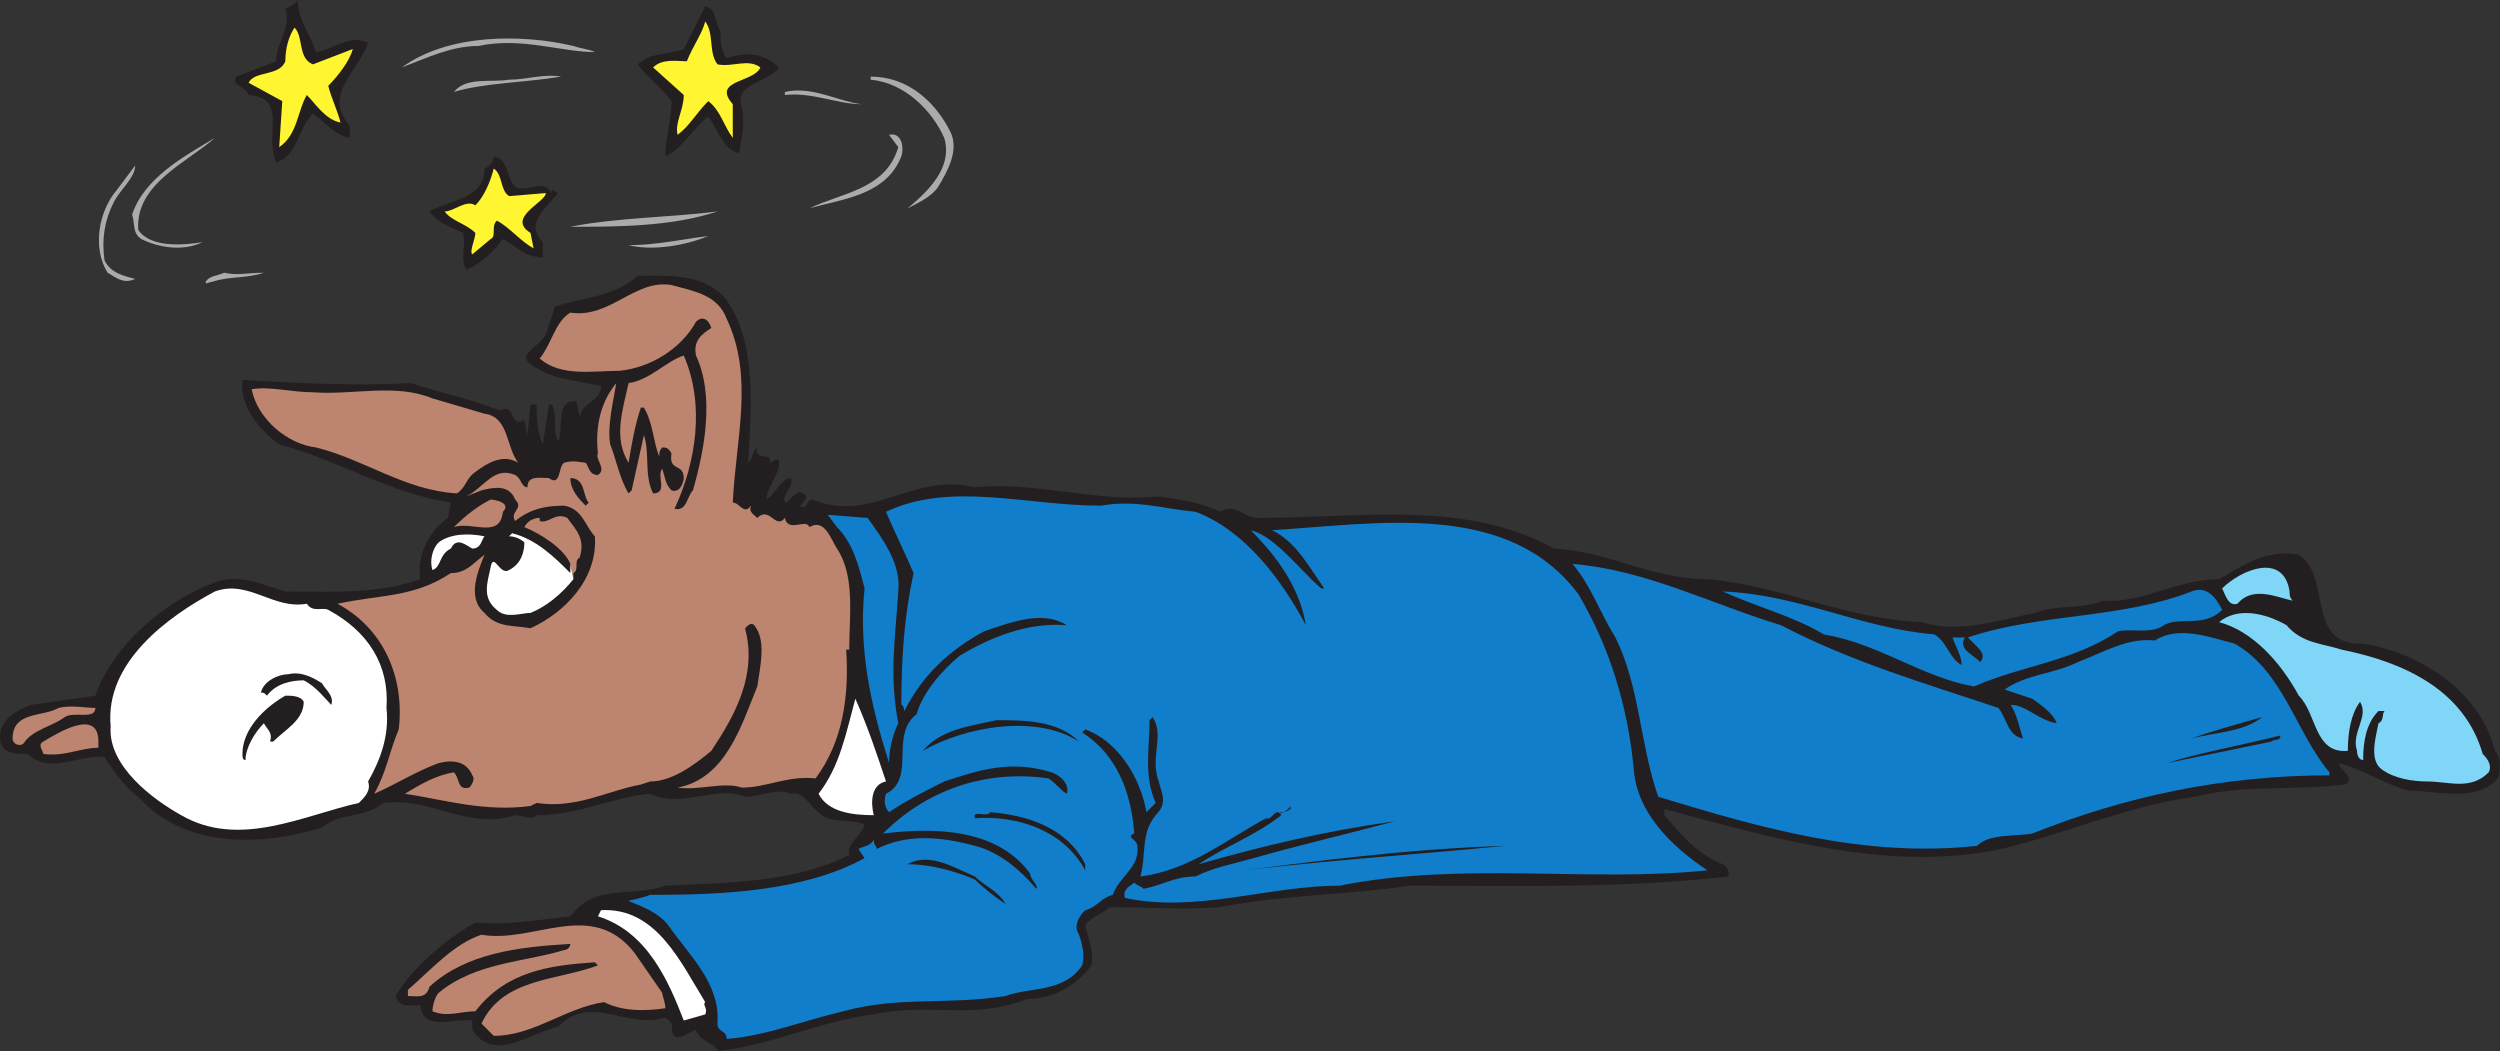
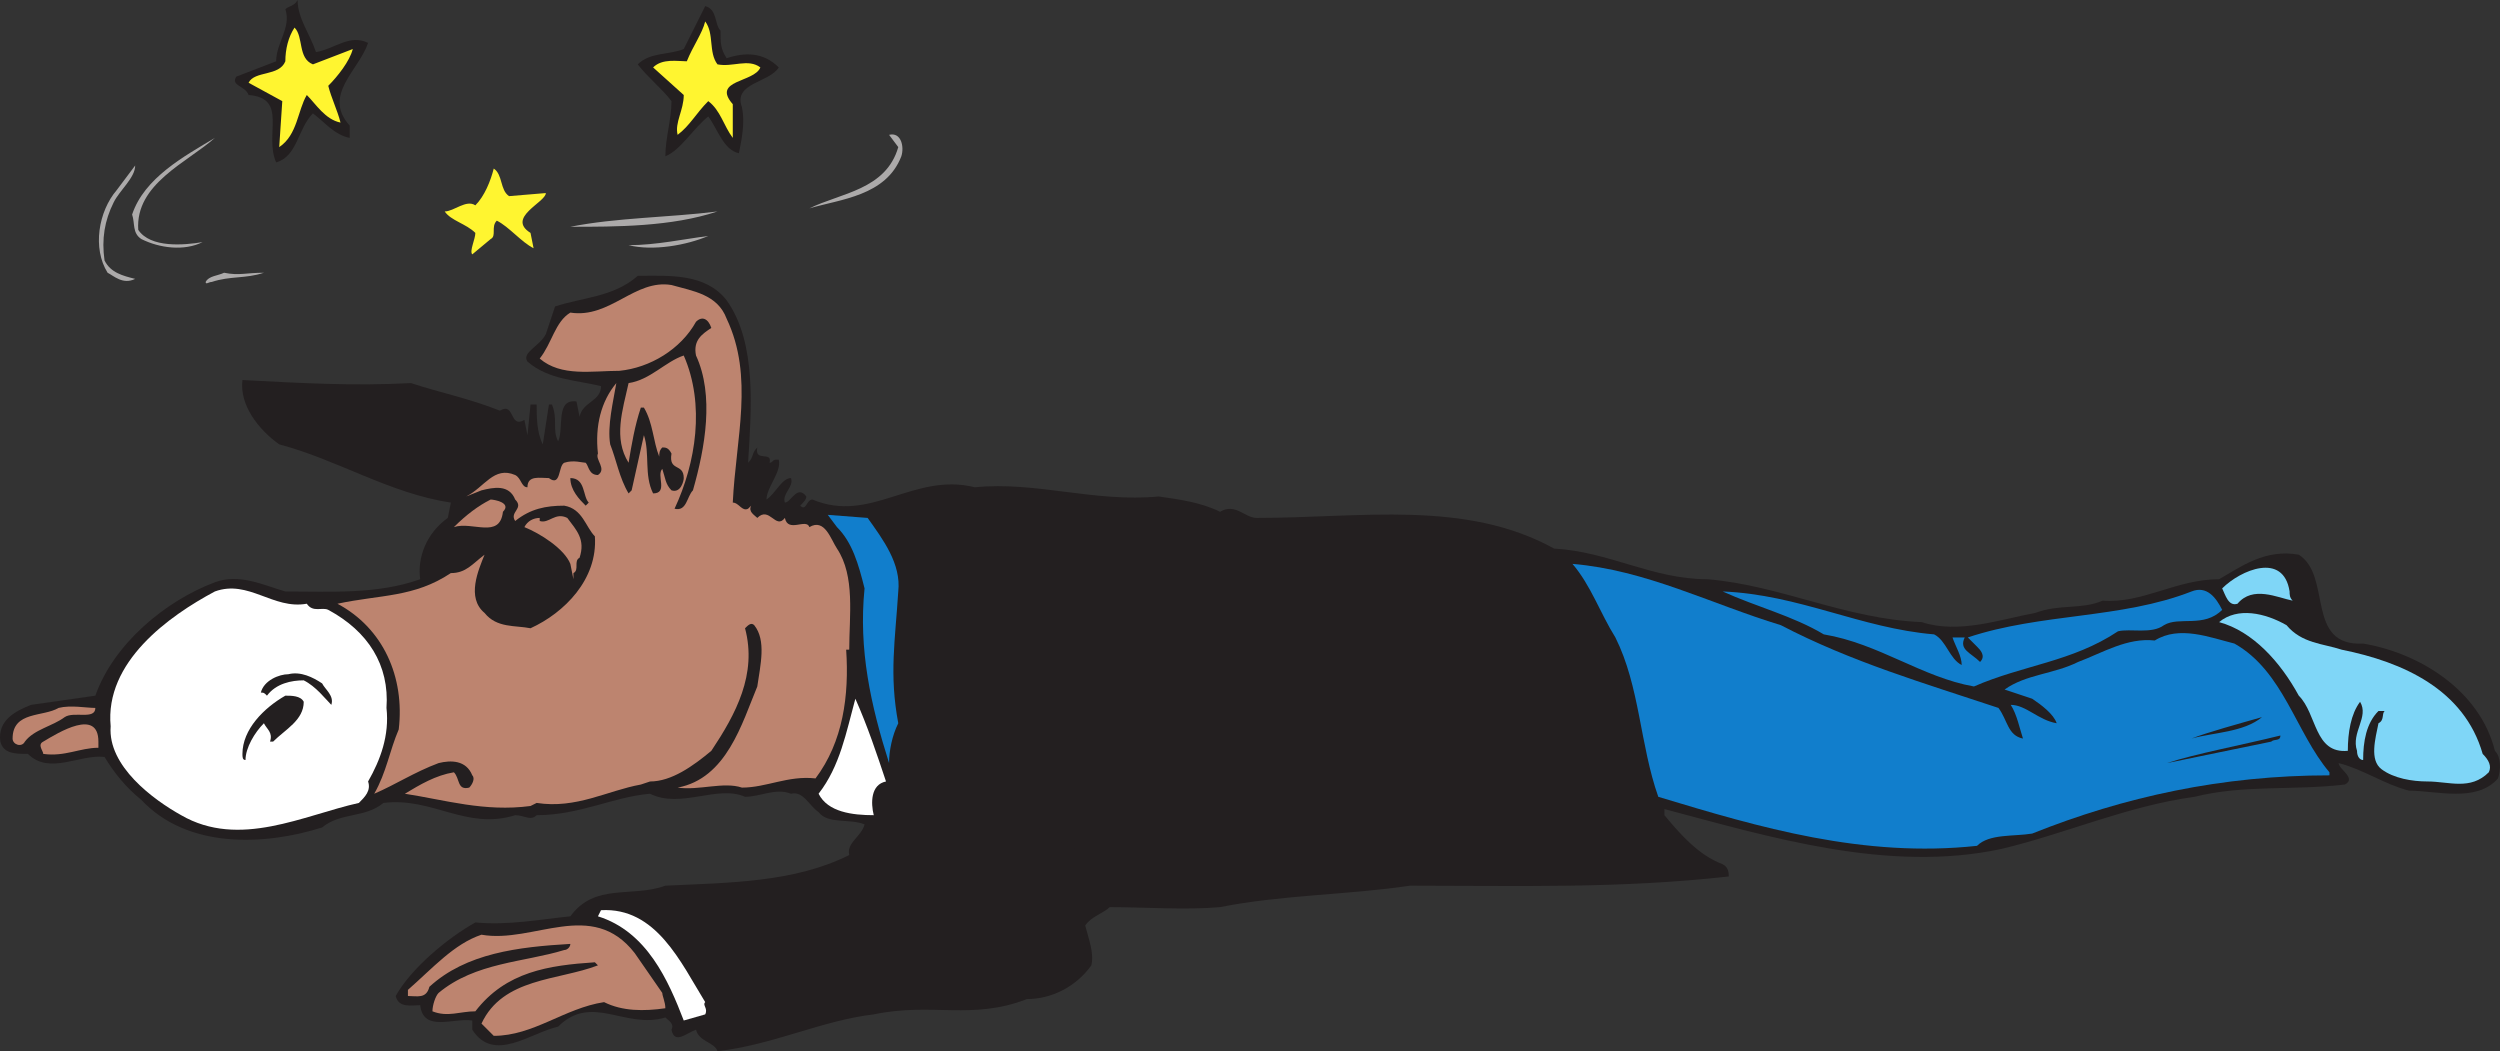
<svg xmlns="http://www.w3.org/2000/svg" width="611.825" height="257.25">
  <rect width="100%" height="100%" fill="#333333" stroke="none" />
  <path fill="#231f20" fill-rule="evenodd" d="M177.833 73.5c7.5 10.5 6 27 5.25 39.75 1.5-1.5.75-2.25 2.25-3.75-.75 3.75 3.75.75 3 3.75.75 0 .75-.75 1.5-.75h.75c.75 3-3 6.75-3 9.75 2.25-1.5 3.75-5.25 6-5.25.75 2.25-2.25 3.75-1.5 6 1.5 0 3-4.5 5.25-1.5 0 .75-.75 1.5-1.5 2.25 1.5 1.5 1.5-1.5 3-1.5 14.25 6 24.75-6.75 39.75-3 15-1.5 29.25 3.75 45 2.25 5.25.75 10.5 1.5 15 3.75 3.75-2.25 6 1.5 9 1.5 25.5 0 51-4.5 72.75 7.5 13.5.75 24 7.5 37.5 7.5 18 1.5 33.75 9.75 52.5 10.5 9 3 19.5-.75 27.75-2.25 6-2.25 11.25-.75 16.5-3 9.75.75 18-5.25 28.5-5.25 5.25-3 11.25-7.5 19.5-6 8.25 5.25 1.5 22.5 15.75 21.75 13.5 2.25 28.5 11.25 32.25 26.25 1.5 1.5 1.5 4.5.75 6.75-5.25 6-15 3-21.75 3-6-1.5-11.25-5.25-17.25-6.75 0 1.5 4.5 3.75 1.5 5.25-12.75 1.5-24.75 0-36.75 3-16.5 2.25-31.5 9-47.25 12.75-27.75 6-57-3-82.5-9.75v1.5c3.75 4.5 8.25 9.75 14.25 12 1.5.75 1.5 2.25 1.5 3-27 3-51 2.25-78 2.25-15 2.25-31.5 2.25-46.5 5.25-8.25.75-18.75 0-27 0-1.5 1.5-4.5 2.25-6 4.5.75 3 2.25 6.75 1.5 9.75-3.75 5.25-9.75 8.25-15.75 8.25-13.5 5.25-23.25.75-37.5 3.75-12.75 1.5-24.75 7.5-38.25 9-.75-2.25-4.5-2.25-5.25-5.25-2.25.75-5.25 3.75-6 0 .75-1.5-.75-2.25-1.5-3-9.75 3-18-6-26.25 2.25-6.75 1.5-15.75 9-21 .75v-2.25c-4.5-.75-12 3-12.75-3.75-2.25 0-5.25.75-6-2.25 3.75-6.75 12.75-14.25 19.5-18 8.25.75 15.75-.75 23.25-1.5 6-8.25 15-4.5 23.25-7.5 15.75-.75 31.5-.75 45-7.5-.75-3 3-4.5 3.75-7.5-3.75-1.5-9 0-11.25-3-2.25-1.5-3.75-5.25-6.75-4.5-3.75-1.5-7.5.75-11.25.75-6.75-3-15.75 3-23.25-.75-9 .75-17.25 5.25-27.75 5.25-1.5 1.5-3 0-5.25 0-12 3.75-20.25-4.5-32.25-3-4.5 3.75-10.5 2.25-15 6-14.25 4.5-33 5.25-44.25-6.75-3.75-3-6.75-6.75-9-10.5-6-.75-13.5 4.5-18.75-.75-3 0-6 0-6.75-3-.75-5.25 3.75-7.5 7.5-9l15.75-2.25c4.5-12.75 17.25-23.25 29.25-27.75 6-2.25 12 .75 17.25 2.25 11.25 0 22.5.75 33-3-.75-5.25 1.5-11.25 6.75-15l.75-3.75c-15-2.25-27.75-10.5-42-14.25-5.25-3.75-9.75-9.75-9-15.75 14.25.75 27 1.5 41.25.75 6.75 2.25 14.25 3.75 21.75 6.75 3.75-2.25 2.25 4.5 6 2.25l.75 3.75.75-7.5h1.5c0 3 0 6.75 1.5 9.75l1.5-9.75h.75c1.5 3.75 0 6 1.5 9 1.5-3-.75-10.5 4.5-9.75l.75 3.75c.75-3.75 5.25-3.75 5.25-7.5-6-1.5-12.75-1.5-18-6-1.5-2.25 3-3.75 4.5-6.75l2.25-6.75c6.75-2.25 14.25-2.25 20.25-7.5 7.5 0 16.5-.75 21.75 6" />
  <path fill="#bd846f" fill-rule="evenodd" d="M177.833 78c6.75 14.25 2.25 29.25 1.5 45 1.5 0 2.25 2.25 3.75 1.5l.75-.75c-.75 1.5.75 2.25 1.5 3 3-3 4.5 3 6.75 0 .75 3.75 5.25 0 6 2.25 3.75-2.25 5.25 3 6.75 5.25 4.5 6.75 3 16.5 3 24.75h-.75c.75 11.25-.75 22.5-7.5 31.5-6.75-.75-12 2.25-18 2.25-4.5-1.5-10.5.75-15.75 0 12-2.25 15.75-15.75 19.5-24.75.75-5.25 2.25-11.25-.75-15-.75-.75-1.5 0-2.25.75 3 11.25-2.25 21-8.25 30-4.5 3.75-9.75 7.5-15 7.5l-2.25.75c-8.25 1.5-15.75 6-25.5 4.5l-1.5.75c-11.25 1.5-21-1.5-30.75-3 3.75-2.25 7.5-4.5 12-5.25 1.5 1.5.75 4.5 3.75 3.75.75-.75 1.5-2.25.75-3-1.5-3.75-5.25-3.75-8.25-3-6 2.25-10.5 5.25-15.75 7.5 3-5.25 3.75-10.5 6-15.75 1.5-12.75-3.75-24.75-15-30.75 10.5-2.25 18.75-1.5 27.75-7.5 3.75 0 5.25-2.25 8.25-4.5-1.5 3.75-4.5 10.5 0 14.25 3 3.75 7.5 3 11.25 3.75 8.25-3.75 16.5-12 15.75-22.5-2.25-2.25-3-6.75-7.5-7.5-4.5 0-8.25.75-12 3.75-1.5-2.25 2.25-3 0-5.25-1.5-3.75-5.25-3-8.25-2.25l-3.75 1.5c4.5-2.25 6.75-7.5 12-5.25 1.5.75 1.5 3 3 3 0-3 3-2.25 5.25-2.25 3 2.25 2.25-3 3.75-3.75 2.25-.75 4.5 0 5.25 0 .75.75.75 3 3 3 2.25-1.5-.75-3.75 0-5.25-.75-6.75.75-12.75 4.5-17.25-.75 4.5-2.25 10.5-1.5 15 1.5 3.75 2.25 8.25 4.5 12l.75-.75 3-13.5c1.5 4.5 0 9.75 2.25 14.25 3.75 0 .75-4.5 2.25-6 .75 2.25.75 3.75 2.25 5.25 2.25.75 3-2.25 3-3 0-3.75-3.75-1.5-3-6-.75-1.5-1.5-1.5-2.25-1.5-.75.75-.75 1.5-.75 2.25-1.5-3.75-1.5-8.25-3.75-12h-.75c-1.5 4.5-2.25 9-3 13.5-3.75-6-1.5-12.75 0-19.5 5.25-.75 9-5.25 13.5-6.75 5.25 12 3 26.25-2.25 37.5 3 .75 3-3 4.5-4.5 3-10.5 5.25-23.25.75-33-.75-3.75 1.5-5.25 3.75-6.75-.75-2.25-2.25-3-3.75-1.5-3.75 6.75-11.25 11.25-18.75 12-6.75 0-14.25 1.5-19.5-3 3-3.75 3.75-9 7.5-11.25 9.75 1.5 15.75-8.25 24.75-6.75 5.25 1.5 11.25 2.25 13.5 8.25" />
-   <path fill="#bd846f" fill-rule="evenodd" d="M118.583 101.25c6 .75 5.25 8.25 8.25 12-3.75-2.25-7.5 0-10.5 2.25-2.25 1.5-2.25 3.75-4.5 5.25-12.75-.75-22.5-8.25-34.5-11.25-6.75-.75-14.25-6.75-15.75-14.25 4.5-.75 9.75.75 15 .75 9.75.75 20.25-2.25 29.25 1.5l12.75 3.75" />
  <path fill="#231f20" fill-rule="evenodd" d="m144.083 123-.75.75c-1.5-1.5-3.75-3.75-3.75-6.75 3.75 0 3 4.5 4.5 6" />
-   <path fill="#117ecc" fill-rule="evenodd" d="M292.583 125.25c12 4.5 21 16.5 27 27.75-1.5-9-6.75-16.5-13.5-23.25 6 1.5 12 9.75 17.25 14.25h.75c-3.75-5.25-6.75-11.25-12.75-14.25 25.5-1.5 57.75-7.5 75 15.75 7.5 12.75 12 27 13.5 42.75.75 10.5 9 18.75 18 24.75-29.25 3-60-2.25-90 3.75-17.25 0-35.25 6.75-52.5 3-.75-2.25 1.5-3 2.25-3.75.75.75 1.5.75 2.25 1.5 4.5-.75 7.5-3 12.75-3 4.5-2.25 9-3 14.25-4.5 10.5-3 23.25-6 34.5-9-16.5 2.25-32.25 6-48 10.5 6.75-4.5 13.5-6.75 20.25-12-1.5-2.25-2.25 1.5-3.75.75-9.75 5.25-18.75 12.75-30.75 14.25 1.5-5.25 0-10.5 3.75-15 3-3 1.5-5.25.75-8.25-2.25-6 1.5-11.25-1.5-15.75l-.75.75c0 6.75-1.5 13.5 1.5 20.25l-2.25 2.25c-1.5-8.25-6.75-17.25-15-20.25l-.75.75c8.25 5.25 12 14.25 12.75 24.75-2.25.75.75 1.5.75 3 .75 5.25-4.5 7.5-6 12-3 .75-3.75 3-6.75 3.75-1.5 1.5-3 3.75-1.5 6 .75 2.25 1.5 5.25.75 7.5-4.5 6.75-12.75 5.25-18.75 7.5-14.25 2.25-26.25 0-39.75 3.75-9.75 2.25-18.75 6-28.5 6.75 0-2.25-2.25-1.5-2.25-3.75.75-9.75-6.75-16.5-12-24-2.25-3-6-4.5-9.75-6-.75 0 3.75-.75 5.25-1.5 17.25 0 37.5-.75 52.5-9l-1.5-2.25c1.5-.75 3-.75 3.75-2.25 0 1.5.75 1.5.75 2.25 7.5-3.75 15.75-3 24-.75 6 1.5 11.25 6 15 10.5.75-.75-1.5-2.25-1.5-3.75-8.25-11.25-24-11.25-36-9.75 10.5-10.5 24.75-15.75 40.5-13.5 2.25 1.5 3 3 4.5 3.75.75-2.25-1.5-4.5-3.75-5.25-9.75-3-17.25-.75-26.25 2.25-4.5 2.25-9 4.5-13.5 7.5-.75-.75-1.5-2.25-.75-4.5 7.5-3.75.75-14.25 7.5-19.5 1.5-5.25 6-10.5 10.5-14.25 7.5-4.5 16.5-8.25 26.25-7.5-6-3.75-13.5-.75-20.25 1.5-8.25 4.5-15 10.5-19.5 19.5 0 .75 0-1.5-.75-1.5 0-12 .75-21.75 3-32.25-2.25-5.25-4.5-9.75-6.75-15 15.75-7.5 34.5-1.5 52.5-1.5 9-1.5 15 .75 23.25 1.5" />
  <path fill="#bd846f" fill-rule="evenodd" d="M123.083 125.25c-.75 6.75-7.5 2.25-12 3.75 3-3 6-5.25 9-6.75.75 0 5.25.75 3 3" />
  <path fill="#117ecc" fill-rule="evenodd" d="M212.333 126.75c3.75 5.25 8.25 11.25 7.5 18-.75 12-2.25 20.25 0 32.25-1.5 3-2.25 6.75-2.25 9.75-4.5-14.25-7.5-27.75-6-42.75-1.5-6-3-11.25-6.75-15l-2.25-3 9.75.75" />
  <path fill="#bd846f" fill-rule="evenodd" d="M139.583 138c-1.5-3.75-7.5-7.5-11.25-9 .75-1.5 2.25-2.25 3.75-2.25v.75c2.25.75 3.75-2.25 6.75-.75 2.25 3 4.5 5.25 3 9.75-1.5.75 0 3-1.5 3.75v1.5" />
-   <path fill="#fff" fill-rule="evenodd" d="M140.333 141.75c-3 3.75-6.75 6.75-10.5 8.25-2.25 0-6 1.5-8.25-.75-3.75-3-2.25-6.75-1.5-10.5s2.25 2.25 4.5.75c3-1.5 3.75-4.5 3.75-6.75-.75-.75-2.25-1.5-3.75-1.5l.75-.75c6 1.5 10.5 6 14.25 9.75V138m-21-6.75c-.75.75-.75 3-3 3-1.5-.75-3.75-3-5.25 0-3 1.5-2.25 4.5-4.5 5.25-.75-2.25 0-5.25 1.5-6.75 3-2.25 7.5-2.25 11.25-1.5" />
  <path fill="#117ecc" fill-rule="evenodd" d="M435.833 153c17.25 9 35.25 14.25 53.25 20.25 2.25 3 2.25 6.75 6 7.5-.75-2.25-1.5-6-3-8.25 3.75 0 6.75 3.75 11.25 4.5-.75-2.25-3.75-4.5-6-6l-6.75-2.25c5.25-3.75 12-3.75 18-6.75 6-2.25 12-6 18.75-5.25 6-3.75 13.5-.75 19.5.75 12 6.75 15 21.75 23.25 31.5v.75c-26.25 0-50.25 5.25-72.75 14.25-4.5.75-10.5 0-13.5 3-27.75 3-53.25-4.5-78-12-4.5-12.75-4.5-27-10.5-39-3.75-6-6-12.75-10.5-18 18 1.5 33.75 9.75 51 15" />
  <path fill="#7fd6f7" fill-rule="evenodd" d="M560.333 144.75c0 .75 0 1.5.75 2.25-3.75-.75-9.75-3.75-13.5.75-2.25.75-3-2.25-3.75-3.75 4.5-4.5 15-9 16.5.75" />
  <path fill="#fff" fill-rule="evenodd" d="M75.083 147.75c1.5 2.25 3.75.75 5.25 1.5 9.75 5.25 15 13.5 14.25 24 .75 6.75-1.5 12.75-4.5 18 .75 2.25-.75 3.75-2.25 5.25-13.5 3-29.25 11.25-43.5 3-6.75-3.75-18-12-17.25-21.75-1.5-15.75 14.25-27 25.5-33 8.25-3 14.25 4.5 22.5 3" />
  <path fill="#117ecc" fill-rule="evenodd" d="M543.833 149.25c-4.5 4.5-10.5 1.5-14.25 3.75-3 2.25-8.25.75-11.25 1.5-11.25 7.5-23.25 8.25-35.25 13.5-12.75-2.25-23.25-10.5-36.75-12.75-7.5-4.5-16.5-6.75-24.75-10.5 18.75.75 33.75 9 51.75 10.5 3 1.5 3.75 6 6.75 7.5 0-2.25-1.5-4.5-2.25-6.75h3c-1.5 3 1.5 3.75 3.75 6 1.5-1.5 0-3-.75-3.75l-2.25-2.25c18-6 37.5-4.5 54.75-11.25 3.75-1.5 6 1.5 7.5 4.5" />
  <path fill="#7fd6f7" fill-rule="evenodd" d="M573.083 159c15 3 30 9.75 34.5 25.5 1.5 1.5 2.25 3 1.5 4.5-4.5 4.5-9.75 2.25-15 2.25-3.75 0-8.25-.75-11.25-3s-1.5-7.5-.75-11.25c1.5-.75.75-2.25 1.5-3h-1.5c-3 3-3.75 7.5-3.75 12-.75 0-1.5-.75-1.5-2.25-1.5-4.5 3-8.25.75-12-2.25 3-3 7.5-3 12-8.25.75-7.5-9-12-13.5-4.5-8.25-11.25-15.75-19.5-18 4.5-3.75 11.25-2.25 16.5.75 3.75 4.5 9 4.5 13.5 6" />
  <path fill="#231f20" fill-rule="evenodd" d="M78.833 167.25c.75 1.5 3 3 2.25 5.25-1.5-1.5-3.75-4.5-6.75-6-3 0-6.75.75-9 3.75-.75-.75-.75-.75-1.5-.75.75-3 4.5-4.5 6.75-4.5 3-.75 6 .75 8.25 2.25" />
  <path fill="#231f20" fill-rule="evenodd" d="M74.333 171.75c0 4.5-4.5 6.75-7.5 9.75h-.75c.75-2.25-.75-3-1.5-4.5-2.25 2.25-4.5 6-4.5 9-.75 0-.75-.75-.75-1.5 0-6 5.25-11.25 10.5-14.25 1.5 0 3.75 0 4.5 1.5" />
  <path fill="#fff" fill-rule="evenodd" d="M216.833 191.25c-3.75.75-3.75 5.25-3 8.25-5.25 0-11.25-.75-13.5-5.25 5.25-6.75 6.75-15 9-23.25 3 6.75 5.25 13.5 7.5 20.25" />
  <path fill="#bd846f" fill-rule="evenodd" d="M23.333 173.25c0 3-5.25.75-7.5 2.25-3 2.25-7.5 3-9.75 6-.75 1.5-3 .75-3-.75 0-6.75 7.5-5.25 11.25-7.5 3-.75 6.75 0 9 0" />
  <path fill="#231f20" fill-rule="evenodd" d="M553.583 175.5c-4.5 3.75-12 3.75-17.25 5.25 3.75-1.5 12-3.75 17.25-5.25m-289.5 6c-10.5-6.75-27.75-3.75-38.25 2.25 4.5-5.25 11.25-6 18-7.5 6.75 0 15 0 20.25 5.25" />
  <path fill="#bd846f" fill-rule="evenodd" d="M24.083 181.5v1.5c-4.5 0-8.25 2.25-13.5 1.5 0-.75-1.5-2.25 0-3 3.75-2.25 13.5-8.25 13.5 0" />
  <path fill="#231f20" fill-rule="evenodd" d="M558.083 180c0 1.5-1.5.75-2.25 1.5l-25.5 5.25c6.75-2.25 18.75-4.5 27.75-6.75m-244.5 18.75c-1.5.75 1.5 0 2.25-1.5v.75l.75-.75c-.75.75-1.5 1.5-3 1.5m-48 12.75v1.5c-5.25-9.75-16.5-13.5-27-12.75-.75-2.25 3 0 3.75-1.5 9 .75 18.75 3.75 23.25 12.75m102.75-4.5c-22.5 2.25-47.25 3.75-69.75 6.75 23.25-3 45.75-6 69.75-6.75m-122.25 14.25c-2.25-1.5-5.25-3.75-7.5-6-5.25-2.25-11.25-3.75-16.5-3.75 5.25-3 11.25.75 16.5 3 2.25 2.25 6 3.75 7.5 6.75" />
  <path fill="#fff" fill-rule="evenodd" d="M172.583 245.25c-.75.75.75 1.5 0 3l-5.25 1.5c-3.75-9.75-9-21.75-21-25.5l.75-1.5c13.5-.75 19.5 12.75 25.5 22.5" />
  <path fill="#bd846f" fill-rule="evenodd" d="M162.083 243c0 .75.75 2.25.75 3.75-5.25.75-10.5.75-15-1.5-9.75 1.5-17.25 8.25-27 8.25l-3-3c5.25-11.25 18.75-10.5 28.5-14.25l-.75-.75c-11.25.75-21.75 2.25-29.25 12-3.75 0-6.75 1.5-10.5 0 0-1.5.75-3.75 1.5-4.5 9-7.5 21-7.5 30.75-10.5.75 0 1.5-.75 1.5-1.5-12.75.75-25.5 2.25-34.5 10.5-.75 3-3 2.25-5.25 2.25v-1.5c6-5.25 11.25-11.25 18-13.5 12.75 2.25 27-9 37.5 4.5l6.75 9.75" />
  <path fill="#231f20" fill-rule="evenodd" d="M72.833 0c0 4.5 3 8.25 4.5 12.75 4.5-.75 8.25-4.5 12.75-2.25-2.25 6.75-11.25 12.75-4.5 20.25v3c-3.75-.75-6-3.75-9-6-3.75 3.75-3.75 10.5-9 12-3-6.75 3-15.75-6.75-16.5-.75-2.25-4.5-2.25-3-4.5l9.75-3.75c0-4.5 3.75-8.25 2.25-12.75.75-.75 2.25-.75 3-2.25m103.5 7.5c0 3 0 4.5 1.5 6.75 4.5-1.5 9-1.5 12.75 2.25-2.25 3.75-11.25 3.75-9 9.75.75 3.75 0 7.5-.75 11.25-3.75-.75-5.25-6-7.5-9-3.75 3-6.75 8.25-10.5 9.75 0-4.5 1.5-9 1.5-13.5-2.25-3-6-6-8.25-9 3-3 7.5-2.25 11.25-3.75l5.25-10.5c3 .75 2.25 4.5 3.75 6" />
  <path fill="#fff530" fill-rule="evenodd" d="M175.583 15.75c3.75.75 7.5-1.5 10.5.75-1.5 3.75-12 3-6.75 9v8.25c-2.25-3-3-6.75-6-9-3 3-4.5 6-7.5 8.25-.75-3 1.5-6 1.5-9.75l-7.5-6.75c2.25-2.25 6-1.5 8.25-1.5 1.5-3.75 3.75-6.75 4.5-9.75 2.25 3 .75 7.5 3 10.5m-99 0 9.75-3.75c-.75 3-3.75 6.75-6 9 .75 3 2.25 6 3 9-3.75-.75-6-4.5-8.25-6.75C72.833 27 72.833 33 68.333 36l.75-11.25-8.25-4.5c1.5-3 7.5-1.5 9-5.25 0-3 .75-6 2.25-8.25 2.25 2.25.75 7.5 4.5 9" />
-   <path fill="#231f20" fill-rule="evenodd" d="M126.083 45.75c3 1.5 6.75-2.25 9 1.5v-.75l1.5.75c-3 3.75-8.25 7.5-3.75 12V63c-4.5 0-6.75-3-9.75-4.5-2.25 3-5.25 6-9 7.5-1.5-3 0-5.25-.75-9-3-1.5-6-2.25-8.25-5.25 5.25-3 13.5-3 13.5-10.5 1.5-.75 2.25-1.5 2.25-3 3.75.75 3 5.25 5.25 7.5" />
  <path fill="#fff530" fill-rule="evenodd" d="m124.583 48 9-.75c0 2.25-9.75 6-3.75 9.75l.75 3.75c-3-1.5-6-5.25-9-6.75-1.5 1.5 0 3.75-1.5 4.5l-4.5 3.75c-.75-.75.75-3.75.75-5.25-2.25-2.25-6-3-7.5-5.25 2.25 0 5.25-3 7.5-1.5 2.25-2.25 3.75-6 4.5-9 2.25 1.5 1.5 5.25 3.75 6.75" />
-   <path fill="#acaaaa" fill-rule="evenodd" d="M145.583 12.75c-8.25 0-18-3.75-28.5-1.5-6.75 0-12.75 3-18.75 5.25 11.25-8.25 29.25-8.25 42-5.25 2.25.75 3.75.75 5.25 1.5m-8.25 6c-9 1.5-18.75 1.5-26.25 3.75 3-3.75 9-2.25 13.5-3 4.5 0 8.25-1.5 12.75-.75m95.25 13.5c2.25 4.5-.75 9.75-3 13.5-1.5 2.25-4.5 3.75-7.5 5.25 4.5-3.75 11.25-9.75 9-17.25-3-6.75-9.75-13.5-18-14.25v-.75c9 0 15.75 6 19.5 13.5m-21.75-6.75c-6 0-12-3-18.75-2.25v-.75c6.75-1.5 12.75 2.25 18.75 3" />
  <path fill="#acaaaa" fill-rule="evenodd" d="M220.583 38.25c-3.75 9.75-15 10.5-22.5 12.75 7.5-3.75 18.75-4.5 21.75-15l-2.25-3c3-.75 3.75 3 3 5.25m-168-4.5c-6.75 6-19.5 11.25-18.75 22.5 3 4.5 11.25 3.75 15.75 3-4.5 2.25-10.5 1.5-15-.75-2.25-1.5-1.5-3.75-2.25-6 3-9 12.75-14.25 20.25-18.75" />
  <path fill="#acaaaa" fill-rule="evenodd" d="M27.833 49.5c-2.25 4.5-3 9-2.25 14.25 1.5 3 4.5 3.75 7.5 4.5-3 1.5-5.25-.75-6.75-1.5-3.75-6-2.25-15 2.25-20.25l4.5-6c0 3-3.75 6-5.25 9m147.75 2.25c-11.25 3.75-24.75 3.75-36 3.75 11.25-2.25 24-2.25 36-3.75m-2.25 6c-5.25 2.25-13.5 3.75-19.5 2.25 6.75 0 13.5-1.5 19.5-2.25m-108.75 9c-4.5 1.5-8.25.75-12.75 2.25-.75 0-1.5.75-1.5 0 .75-1.5 3-1.5 4.5-2.25 3.75.75 5.25 0 9.75 0" />
</svg>